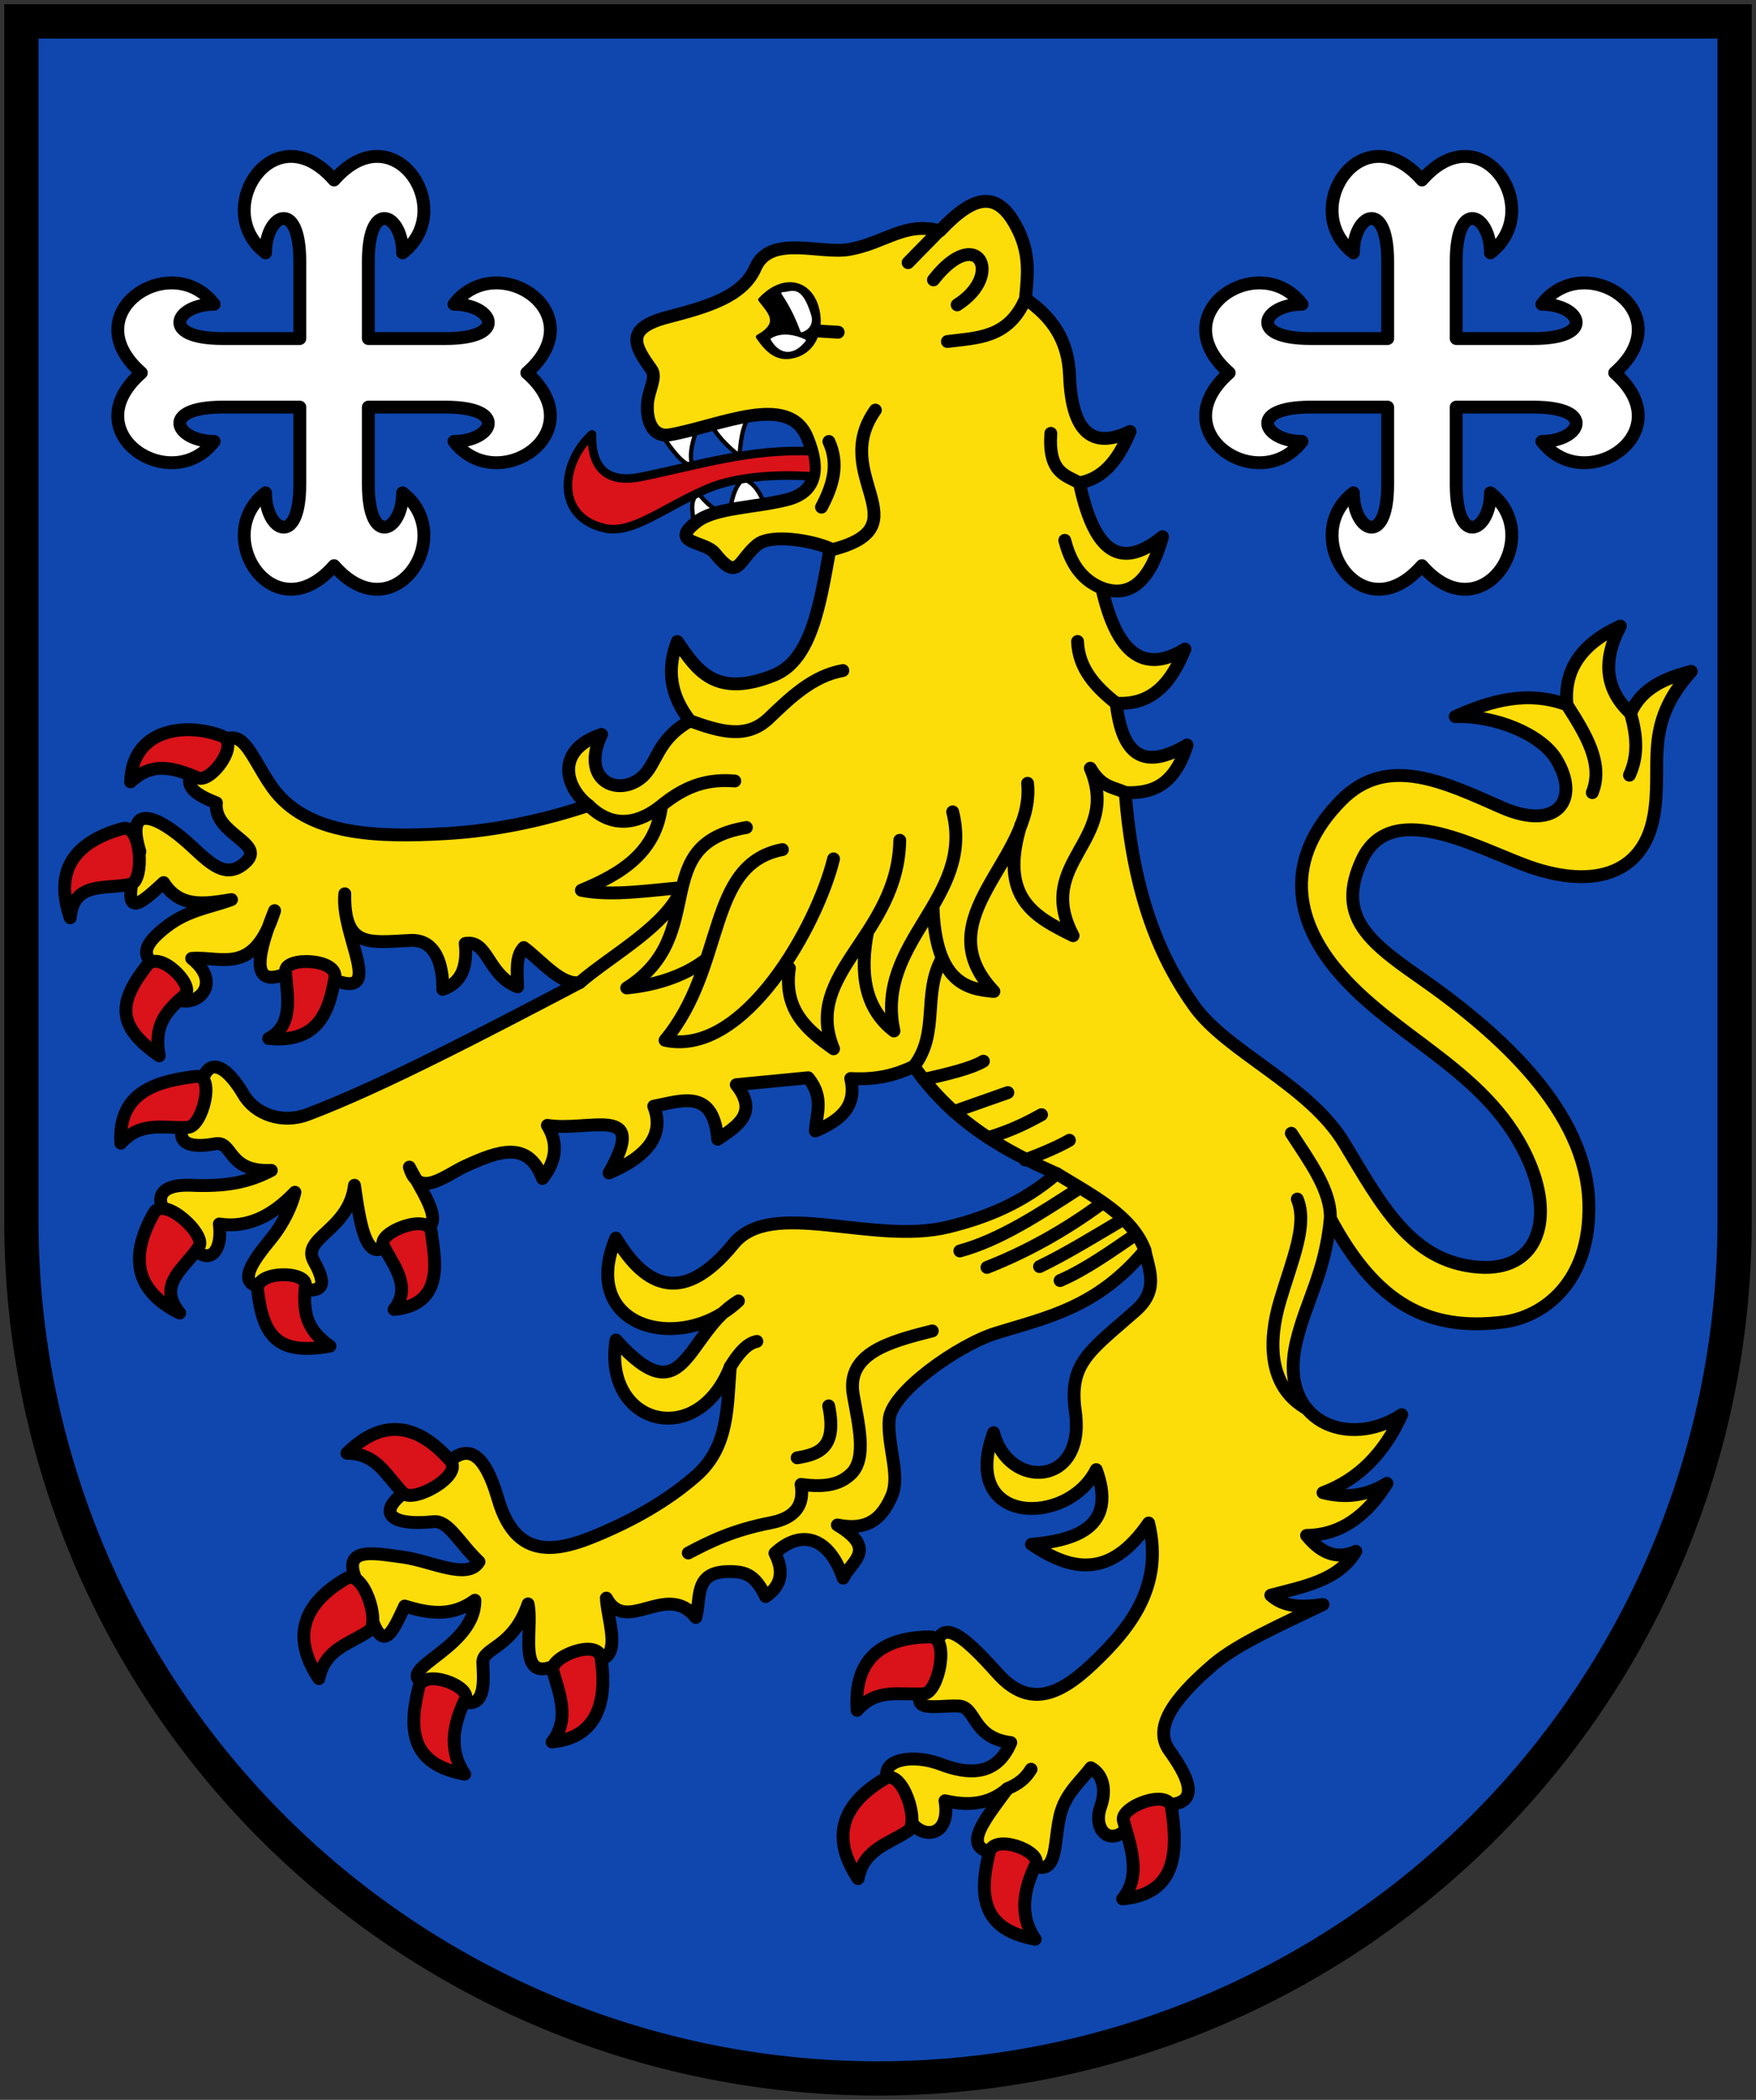
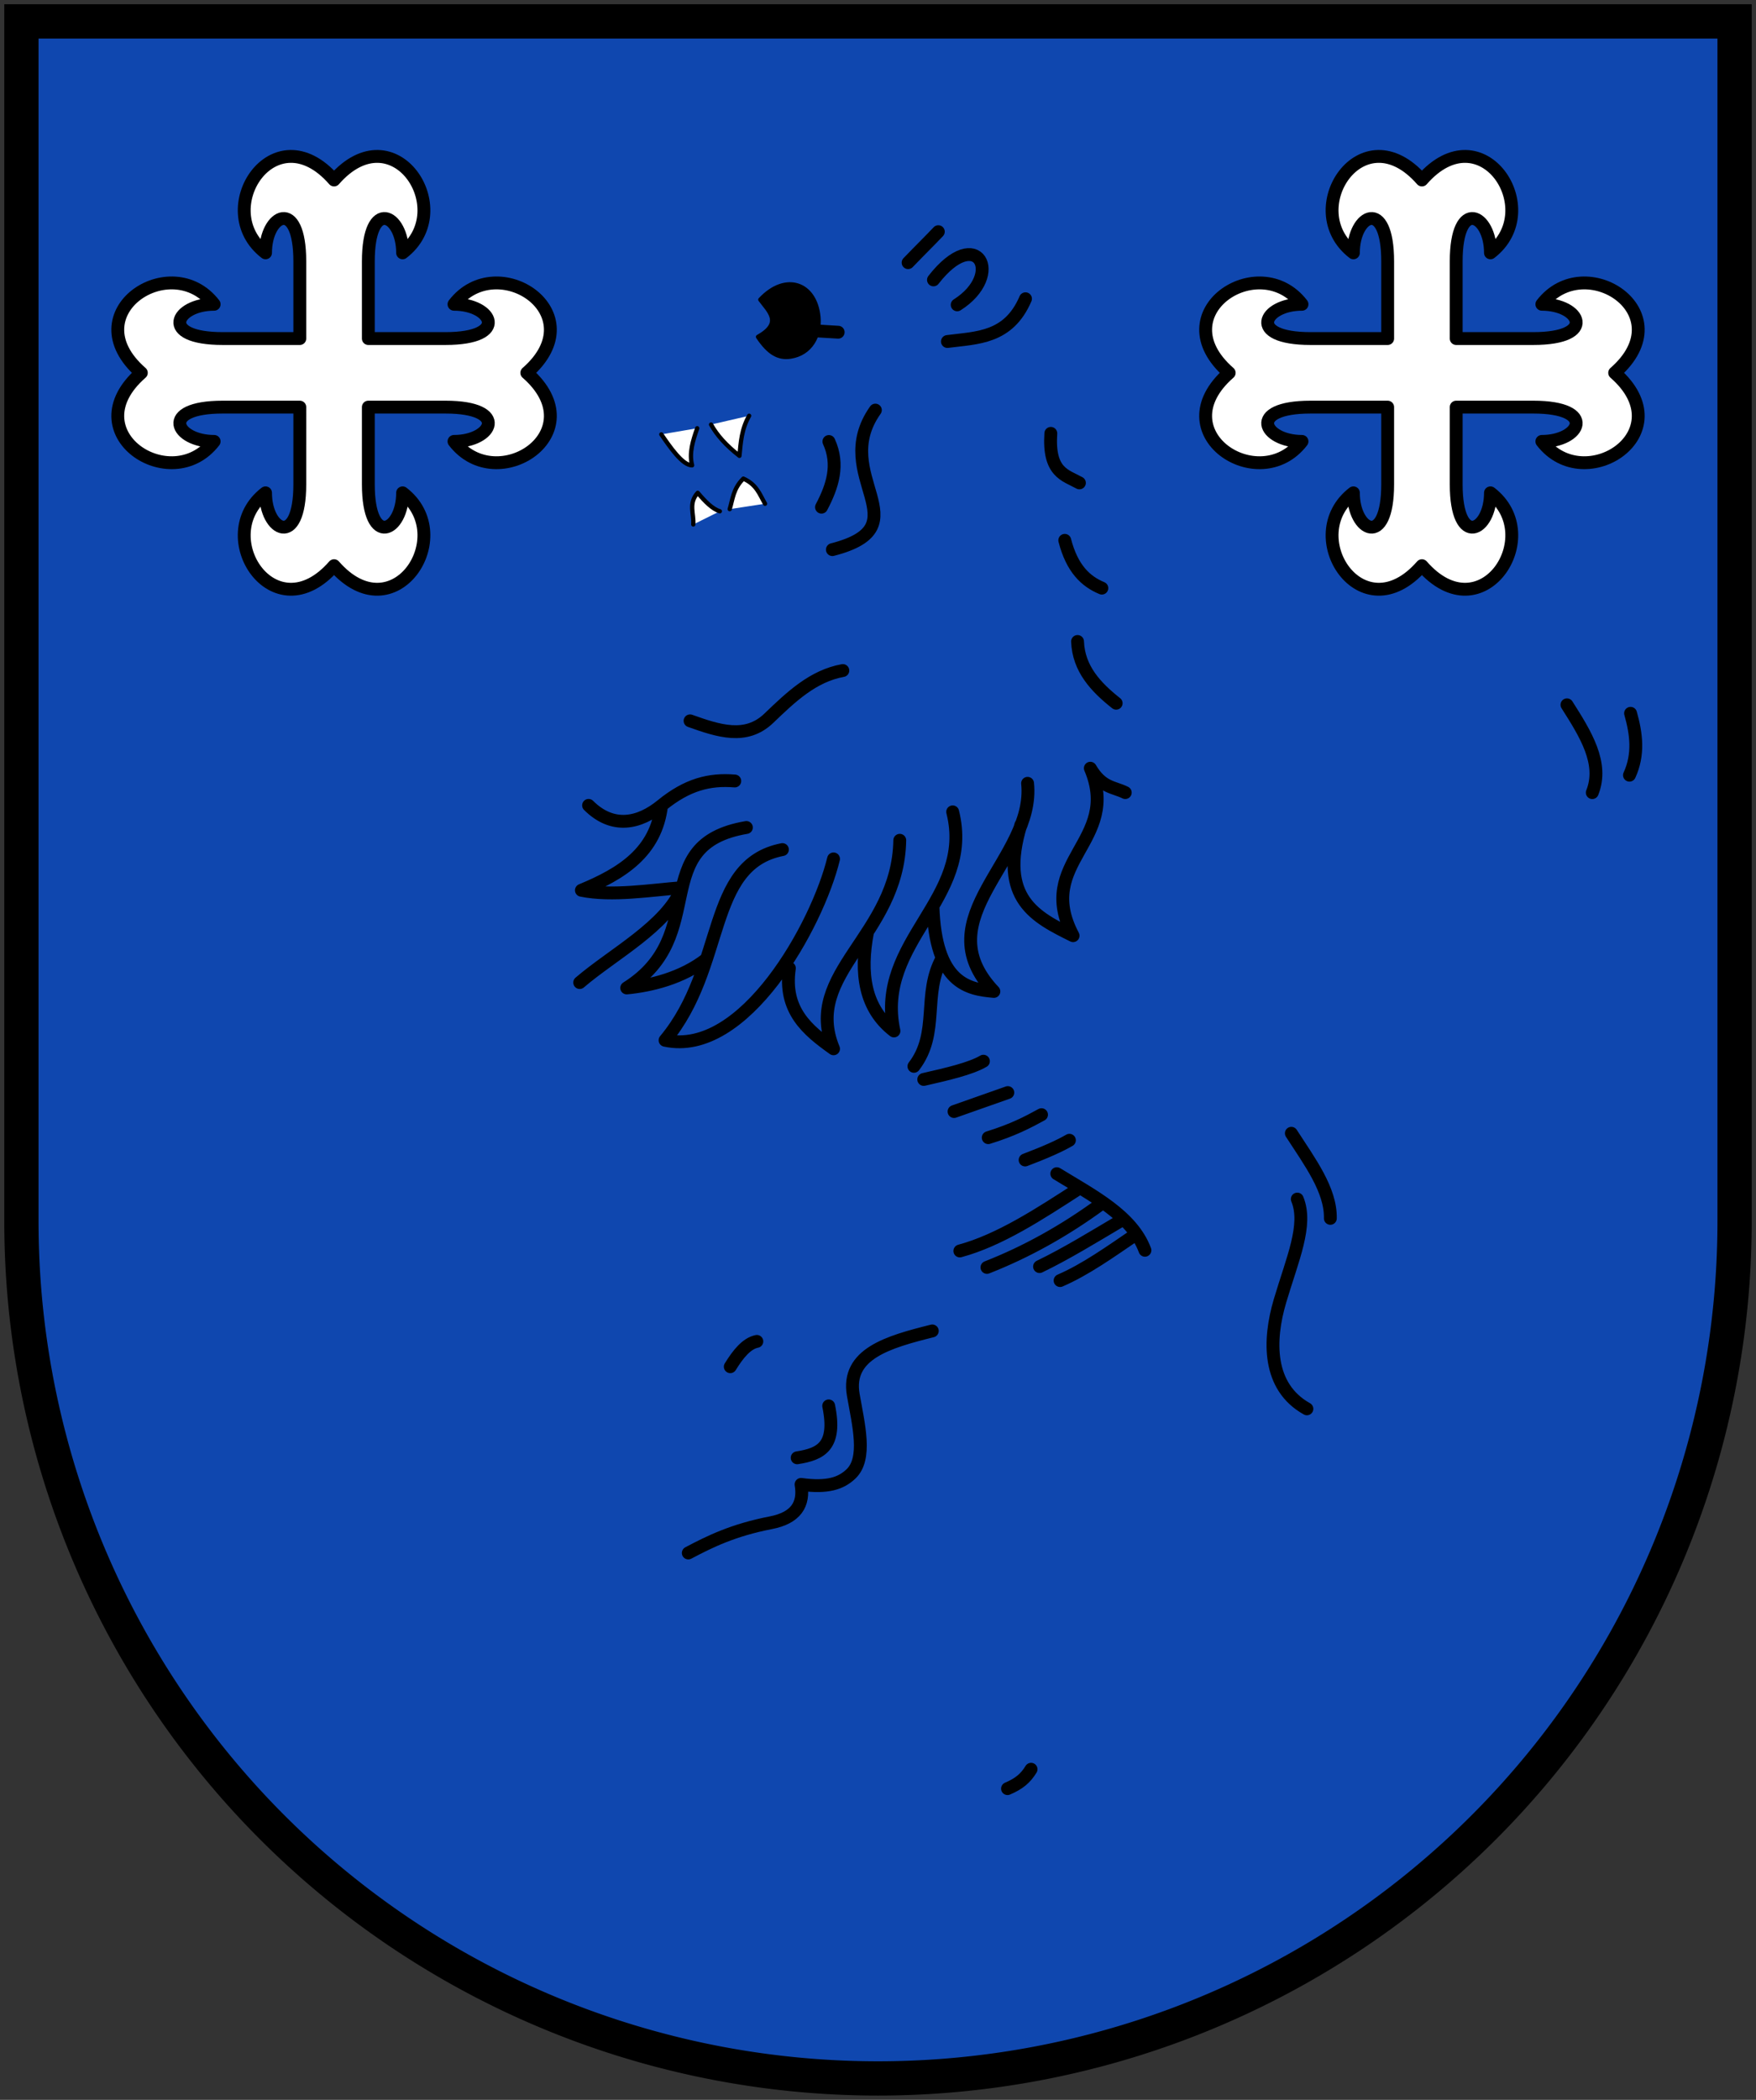
<svg xmlns="http://www.w3.org/2000/svg" height="490" width="410">
  <rect width="100%" height="100%" fill="#333333" stroke="none" />
  <path d="M5 5v280a200 200 0 0 0 400 0V5z" fill="#0f47af" stroke="#000" stroke-width="8" />
  <path d="M70 113c0 15-8 11-8 2-13 10 2 33 16 17 14 16 29-7 16-17 0 9-8 13-8-2V95h18c15 0 11 8 2 8 10 13 33-2 17-16 16-14-7-29-17-16 9 0 13 8-2 8H86V61c0-15 8-11 8-2 13-10-2-33-16-17-14-16-29 7-16 17 0-9 8-13 8 2v18H52c-15 0-11-8-2-8-10-13-33 2-17 16-16 14 7 29 17 16-9 0-13-8 2-8h18zM324 113c0 15-8 11-8 2-13 10 2 33 16 17 14 16 29-7 16-17 0 9-8 13-8-2V95h18c15 0 11 8 2 8 10 13 33-2 17-16 16-14-7-29-17-16 9 0 13 8-2 8h-18V61c0-15 8-11 8-2 13-10-2-33-16-17-14-16-29 7-16 17 0-9 8-13 8 2v18h-18c-15 0-11-8-2-8-10-13-33 2-17 16-16 14 7 29 17 16-9 0-13-8 2-8h18z" fill="#fff" fill-rule="evenodd" stroke="#000" stroke-width="3" stroke-linecap="round" stroke-linejoin="round" />
  <g fill="#fff" fill-rule="evenodd" stroke="#000" stroke-width=".957" stroke-linecap="round" stroke-linejoin="round">
    <path d="M163.504 112.122c1.892 2.753 4.753 6.955 6.878 6.911-.717-2.759.182-5.518 1.143-8.277M174.614 109.927c1.287 2.33 3.343 4.66 6.343 6.99.289-2.983.46-5.966 2.169-8.949M186.678 127.61c-1.185-2.03-1.822-4.266-4.85-5.606-2.287 2.272-2.348 4.543-3.046 6.814M176.576 129.291c-1.646-.49-3.291-2.174-4.937-4.119-2.153 2.356-.796 4.712-.997 7.068" transform="matrix(1.045 0 0 1.045 -16.452 -15.807)" />
  </g>
-   <path d="M188.428 101.99c-4.379-10.442-20.323-2.612-31.957-.543-4.113.731-5.599-3.263-5.28-7.357.237-3.054 2.2-6.042.94-7.812-3.82-5.363-6.559-9.567 3.573-12.223 9.11-2.389 17.675-4.684 20.671-11.565 3.436-7.89 15.118-3.098 21.897-4.287 8.363-1.467 13.023-6.588 21.195-4.333 7.991-8.509 13.636-9.834 18.342 0 2.818 5.887 2.068 10.76 1.628 15.844 6.387 4.429 9.983 9.773 10.285 17.92.562 15.113 6.687 16.622 14.13 13.045-2.999 7.305-6.603 11-11.827 12.007 3.034 14.174 8.445 21.438 19.408 12.549-2.699 9.738-7.134 14.556-14.169 12.006 3.324 14.874 9.575 20.319 19.409 14.216-3.048 7.388-7.28 13.147-16.068 12.642 1.256 10.558 5.223 16.469 16.556 9.751-3.067 9.804-8.501 11.321-14.432 11.1 1.835 24.193 8.34 38.953 16.098 49.815 7.665 10.732 26.783 18.35 34.997 31.933 8.654 14.312 15.561 27.761 31.328 28.984 13.632 1.058 17.662-10.55 12.138-23.92-9.083-21.983-32.016-29.245-45.599-45.918-9.064-11.125-12.23-25.275 1.543-39.158 10.67-10.754 24.074-4.123 37.421 1.744 12.829 5.639 18.47-1.743 12.727-11.24-3.574-5.909-14.295-10.261-23.61-9.975 8.409-3.802 16.965-6.125 26.09-2.751-.738-7.872 3.077-14.116 12.464-18.37-4.366 8.259-3.375 14.988 2.387 20.354 2.553-5.871 8.042-8.217 14.177-9.79-11.51 12.79-6.596 21.664-8.759 33.756-2.534 14.171-15.031 17.208-30.422 11.332-12.355-4.716-31.313-15.13-37.786-.945-5.762 12.625.984 18.533 13.23 27.036 19.448 13.502 39.162 31.568 39.81 52.785.576 18.882-10.92 26.749-19.967 27.88-17.378 2.175-29.668-4.104-40.382-24.198-1.241 12.824-5.54 18.914-7.898 28.617-4.59 18.872 12.15 25.396 24.555 17.2-4.011 8.88-10.019 15.098-18.37 18.191 4.979 1.275 9.957.89 14.936-2.17-4.615 7.335-10.547 12.034-18.773 12.146 3.834 4.752 7.668 5.455 11.502 3.705-4.126 6.903-12.252 8.205-19.85 10.247 3.186 2.91 7.568 2.831 12.185 2.163-9.385 4.52-19.925 9.149-25.586 13.99-9.965 8.524-13.953 15.03-10.256 20.137 8.45 11.674 3.827 13.68-6.23 12.232-5.112 12.47-12.312 7.612-9.827.773 1.306-3.593.694-7.407-2.311-9.028-2.064 2.824-5.491 5.576-6.903 10.094-2.314 7.4.382 19.142-11.064 9.579-14.73 1.445-6.996-7.179-1.488-14.805-4.449 3.85-9.424 4.015-14.593 2.827 1.874 10.953-10.126 9.053-9.334-1.114-9.763-6.533-.996-10.93 8.48-7.356 5.854 2.209 12.798 3.062 16.214-5.1-9.127-1.134-8.015-8.383-12.192-8.534-6.21-.225-13.965 2.467-5.139-8.123-1.369-15.834 6.721-7.878 14.262.542 8.717 9.733 16.964 3.25 25.322-5.371 7.82-8.066 12.97-17.293 9.93-29.75-9.118 13.266-18.236 11.065-27.354 4.961 11.925-1.016 19.738-4.893 15.122-17.416-6.596 13.328-31.995 13.165-23.966-8.627 3.44 13.398 21.57 12.71 19.091-4.914-1.595-11.344 3.263-14.044 14.075-23.556 5.587-4.915 3.046-9.572 2.17-14.092-11.176 13.345-22.638 15.597-34.716 19.316-8.802 2.71-24.527 13.78-24.996 20.146-.46 6.234 2.677 13.037.589 17.858-2.218 5.12-5.415 8.222-12.689 6.782 9.691 5.767 2.999 8.643 1.357 12.41-3.436-9.986-10.086-11.322-15.936-5.821 2.308 4.506 1.307 7.77-2.17 10.107-2.493-5.051-4.59-5.878-8.751-5.82-8.038.11-6.289 5.995-7.542 10.696-6.832-8.554-16.196 4.237-20.896-4.511.286 6.404 5.754 17.989-8.123 13.58-13.927 9.241-8.747-5.652-10.154-12.224-3.521 10.366-10.659 10.143-10.564 13.68.107 4.01 1.632 14.994-10.162 5.86-15.421-3.25 8.469-7.872 8.309-20.4-5.464 4.014-10.929 3.053-16.393 1.356-2.79 5.888-5.531 13.245-9.022-1.899-8.293-12.953 1.7-10.367 8.58-9.526 6.597.89 15.162 5.49 17.789 1.085-4.744-4.49-7.078-9.721-10.705-9.34-12.323 1.295-14.926-3.869 1.357-11.379 6.062-7.793 10.416-5.537 13.812 6.14 4.61 15.845 15.802 11.69 25.997 7.13 9.603-4.296 16.105-8.979 20.222-12.596 7.797-6.85 7.238-16.401 7.991-25.462-7.739 19.681-29.855 13.461-26.679-6.232 16.309 18.134 16.068-1.45 28.578-9.115-13.298 12.523-37.45 6.419-28.616-14.673 7.23 12.043 16.021 15.374 27.484 1.356 8.89-10.87 32.35.413 50.165-3.96 8.81-2.163 17.325-5.556 25.306-12.418-12.191-5.404-24.024-11.796-33.36-25.051-3.81 1.78-8.085 3.211-14.758 2.844 1.55 6.66-2.639 9.876-8.262 12.232.245-4.003 2.113-7.736-1.667-12.41l-16.788 1.62c5.238 6.63.271 9.615-4.34 12.727-1.02-11.974-8.35-8.96-14.937-7.712 2.647 6.722-1.512 11.742-10.433 15.572 9.39-16.367-4.468-9.535-14.393-11.1 2.549 4.134 2.107 8.268-1.132 12.402-3.344-8.974-10.262-6.455-18.043-2.892-4.719 2.16-10.87 7.743-13.053.234 3.882 7.463 11.086 16.787-2.302 14.58-7.234 10.997-8.948.606-10.518-10.34-1.261 10.513-12.54 12.242-9.48 17.703 4.66 8.314-.354 7.204-7.627 5.682-13.012 1.98-6.312-6.04-2.209-11.11 2.733-3.376 4.763-7.701 5.418-10.648-5.218 5.471-10.993 8.435-17.656 7.403 1.181 10.158-6.545 9.494-7.712.27-4.454.132-11.444-9.834 1.17-9.3 8.57.362 13.608-.835 18.687-3.473-10.326.46-8.9-6.972-13.073-6.211-8.944 1.63-10.434-2.075-3.863-10.043 1.022-12.498 6.707-7.893 10.436-1.478 2.663 4.581 8.923 6.945 14.941 4.687 17.25-6.472 42.115-19.56 63.558-30.788-4.351.643-8.702-4.883-13.053-8.17-2.003 2.04-1.507 5.744-1.442 9.162-7.016-2.713-6.907-11.102-12.23-10.107.648 6.36-1.558 9.39-5.24 10.697.069-5.285-1.413-11.724-7.58-11.418-9.636.48-15.521 1.784-15.3-10.882-1.18 10.975 13.033 29.417-9.62 16.61-8.425 4.748-14.096 5.49-6.766-12.68-4.86 15.428-12.488 10.557-19.37 11.153 9.995 7.926-4.784 15.735-7.449 3.922-.747-3.314-7.49-4.416 1.675-11.425 5.008-3.83 10.05-4.354 15.075-6.224-5.96.94-11.994 2.128-15.843-3.968-5.206 4.736-10.887 10.486-5.55-7.271-3.277-10.707 3.068-8.819 9.976-3.07 5.311 4.42 9.487 10.476 14.758 5.55 4.786-4.473-7.63-6.495-6.86-13.812-7.696-2.974-8.219-5.638-2.17-10.782 7.844-10.1 9.565-.765 15.207 7.162 8.11 11.392 24.879 11.675 40.445 10.797 11.461-.646 22.727-3.024 33.406-6.588-5.218-3.892-8.181-12.817 3.031-16.564-5.08 10.765 3.81 14.717 9.378 10.022 3.633-3.063 3.406-8.764 11.286-13.185-4.842-6.17-5.355-12.34-2.969-18.51 4.35 6.24 8.572 13.483 22.547 7.868 8.901-3.576 10.806-16.963 13.108-29.578-4.498-1.98-13.844-3.407-16.961-.898-4.483 3.607-4.399 8.9-9.904 2.021-2.42-3.023-11.035-2.156-4.194-7.402 4.325-3.316 13.587-3.208 21.083-5.139 4.608-1.187 8.79-4.598 4.604-14.58z" fill="#fcdd09" fill-rule="evenodd" stroke="#000" stroke-width="3" stroke-linecap="round" stroke-linejoin="round" />
-   <path d="M189.59 105.318c-14.461-.66-26.284 3.18-39.943 5.97-5.157 1.054-11.667.463-11.427-9.912-6.774 5.962-9.136 18.946 2.786 21.85 6.546 1.594 13.46-4.555 24.074-9.154 7.33-3.176 17.871-3.425 24.839-2.877.329-2.226.071-3.363-.329-5.877z" fill="#da121a" fill-rule="evenodd" stroke="#000" stroke-width="2" stroke-linecap="round" stroke-linejoin="round" />
-   <path d="M177.525 69.924c5.916-6.317 12.832-3.82 13.565 4.07.402 4.333-1.833 8.51-6.512 9.224-2.823.43-5.064-.833-7.596-4.612 5.813-3.246 2.587-5.927.543-8.682z" fill-rule="evenodd" stroke="#000" stroke-linecap="round" stroke-linejoin="round" />
-   <path d="M180.18 79.16c2.301 3.873 5.417 3.247 7.72.272-2.303-1.096-5.419-1.698-7.72-.272zM187.151 77.289c-1.004-2.591-2.057-5.218-4.478-8.872 2.176.03 4.176-2.18 6.466 5.09.606 1.924-.362 3.277-1.988 3.782z" fill="#fff" fill-rule="evenodd" stroke="#fff" stroke-width=".5" stroke-linecap="round" stroke-linejoin="round" />
+   <path d="M177.525 69.924c5.916-6.317 12.832-3.82 13.565 4.07.402 4.333-1.833 8.51-6.512 9.224-2.823.43-5.064-.833-7.596-4.612 5.813-3.246 2.587-5.927.543-8.682" fill-rule="evenodd" stroke="#000" stroke-linecap="round" stroke-linejoin="round" />
  <path d="M265.162 288.075c-5.883 4.005-11.765 8.213-17.648 10.743m14.579-14.197c-6.586 3.9-13.276 8.01-19.375 10.935m14.58-14.771c-8.953 6.58-17.906 11.452-26.858 14.963m21.486-18.417c-9.272 5.995-18.544 12.073-27.816 14.58m-28.408-214.39l-5.09-.306m190.101 89.233c1.372 4.813 1.96 9.626-.258 14.44m-14.593-16.424c4.342 6.83 8.636 13.662 5.911 20.493M186.127 340.175c5.495-.863 9.294-2.649 7.358-12.115m24.192-17.49c-10.268 2.572-20.122 5.328-18.449 14.922 1.225 7.024 3.253 14.837-.542 18.449-2.302 2.19-5.44 3.29-11.652 2.441.787 4.677-1.216 7.82-7.068 8.953-8.662 1.678-14.132 4.334-19.262 7.054m16.007-49.377c-2.367.475-4.345 2.892-6.203 5.908m132.389-39.12c2.48 6.031-1.136 13.98-4.037 23.763-2.74 9.242-2.903 20.066 6.282 25.188m-55.452-62.674c-2.186 1.283-5.6 2.811-10.343 4.606m3.832-10.575c-3.257 1.788-6.672 3.576-12.44 5.364m4.572-10.519l-12.555 4.425m6.858-11.75c-2.984 1.752-8.453 3.006-13.935 4.258m25.058 160.966c-1.263 2.078-2.775 3.365-5.5 4.523m66.27-152.926c4.274 6.618 9.248 13.236 9.107 19.855m-63.868-10.426c8.387 5.126 17.593 9.803 20.579 17.874m-4.596-106.802c-2.719-1.344-5.437-1.07-8.156-5.69 7.281 17.12-13.196 21.77-4.023 39.081-8.702-4.316-17.469-8.573-12.197-25.866m6.996-91.35c-.613 9.174 3.37 9.731 6.676 11.56m-3.42 13.4c1.713 6.651 4.91 9.595 8.66 11.156m-5.676 12.447c.244 6.337 4.211 10.607 9.016 14.411m-48.58-102.81c3.255-3.374 4.81-4.858 7.058-7.227m-1.255 157.37c.56 18.095 8.226 19.406 14.227 19.918-16.361-17.273 9.69-30.819 7.868-48.563m-19.938 40.763c-4.711 8.426-.567 17.427-6.599 25.277m-10.814-31.411c-1.897 9.81-.633 17.945 6.152 23.158-4.532-21.008 18.853-30.698 13.71-51.13m-38.127 36.48c-1.445 9.851 4.228 14.482 10.31 18.813-7.377-17.719 15.083-26.302 15.463-48.657m-27.4 2.17c-17.886 3.455-13.066 27.276-27.402 44.495 18.513 4.038 35.602-26.967 39.338-42.324m-20.347-7.325c-23.377 3.966-8.235 25.05-27.943 37.44 5.606-.513 13.031-2.327 18.638-6.77m-10.5-35.825c-1.269 10.952-9.356 15.936-18.719 19.806 7.144 1.467 16.38-.07 23.523-.614-3.664 9.003-16.11 15.445-23.918 22.145m36.206-47.034c-5.896-.483-11.073.787-17.091 5.697-5.146 4.199-11.364 5.646-17.046-.007m59.368-31.464c-6.96 1.257-12.067 6.129-17.27 11.124-5.339 5.125-11.757 2.976-18.403.613m60.09-88.516c6.933-.9 14.253-.708 18.233-9.977m-45.906 33.31c2.48 5.413.863 10.417-1.726 15.324m12.578-22.65c-10.88 15.313 11.367 27.078-10.038 32.557m29.141-57.12c11.11-7.031 4.71-18.998-5.538-5.823" fill="none" stroke="#000" stroke-width="3" stroke-linecap="round" stroke-linejoin="round" />
-   <path d="M81 339.104c8.859-8.786 17.031-6.336 24.131 1.747 3.095 3.523-8.604 9.954-10.964 7.594-3.963-3.964-6.046-9.283-13.167-9.341zM74.463 391.712c-6.933-10.373-2.967-17.928 6.323-23.354 4.05-2.364 8.127 10.348 5.36 12.214-4.648 3.133-10.267 4.162-11.683 11.14zM108.495 413.994c-12.271-2.255-13.3-9.82-10.719-20.265 1.125-4.552 12.298-.25 10.867 2.765-2.618 5.517-4.167 11.621-.148 17.5zM128.901 406.485c12.422-1.163 12.528-12.531 11.422-19.637-.722-4.633-12.043-.236-11.23 3.002 1.072 4.272 4.33 11.134-.192 16.635zM200.123 399.107c-.877-12.446 6.312-17.04 17.07-17.146 4.69-.046 1.928 13.016-1.4 13.264-5.59.417-10.98-1.476-15.67 3.882zM200.344 438.376c-6.932-10.373-2.967-17.927 6.324-23.353 4.049-2.365 8.127 10.347 5.36 12.213-4.648 3.133-10.267 4.162-11.684 11.14zM241.702 452.519c-12.271-2.255-13.3-9.82-10.72-20.265 1.125-4.552 12.299-.25 10.868 2.765-2.618 5.517-4.167 11.621-.148 17.5zM262.108 443.111c12.422-1.163 13.07-10.632 11.421-21.265-.718-4.633-12.11-.218-11.23 3.002 1.615 5.9 4.33 12.762-.191 18.263zM28.21 266.764c-.735-12.455 9.218-14.526 17.535-15.595 4.651-.598 1.51 11.68-1.822 11.89-5.593.354-10.962-1.6-15.712 3.705zM41.952 306.393c-11.207-5.484-11.304-14.008-6-23.368 2.313-4.08 12.307 5.057 10.5 7.865-3.244 5.044-10.006 8.758-4.5 15.503zM77.035 314.117c-12.28 2.2-15.63-2.352-16.882-13.038-.545-4.658 11.427-4.554 11.146-1.228-.513 6.085-.091 10.174 5.736 14.266zM92.005 305.56c12.422-1.162 9.272-12.803 8.708-18.009-.505-4.661-12.556-.062-11.23 3.002 1.615 3.73 7.044 9.507 2.522 15.007zM30.495 182.449c.378-12.471 12.918-13.917 21.297-10.713 4.38 1.675-2.504 11.057-5.588 9.781-5.603-2.317-10.504-3.928-15.71.932zM16.397 214.16c-4.09-11.787 1.846-17.905 12.205-20.81 4.514-1.267 5.17 12.259 1.91 12.979-5.856 1.294-13.27-.834-14.115 7.831zM37.18 246.375c-10.277-7.075-9.456-12.666-2.83-21.142 2.887-3.695 11.325 4.8 8.786 6.967-4.645 3.963-7.22 7.167-5.957 14.175zM62.722 242.334c11.868 1.138 14.124-6.656 15.463-14.087.832-4.615-11.573-5.029-11.5-1.691.105 4.813 2.368 12.517-3.963 15.778z" fill="#da121a" fill-rule="evenodd" stroke="#000" stroke-width="3" stroke-linecap="round" stroke-linejoin="round" />
</svg>